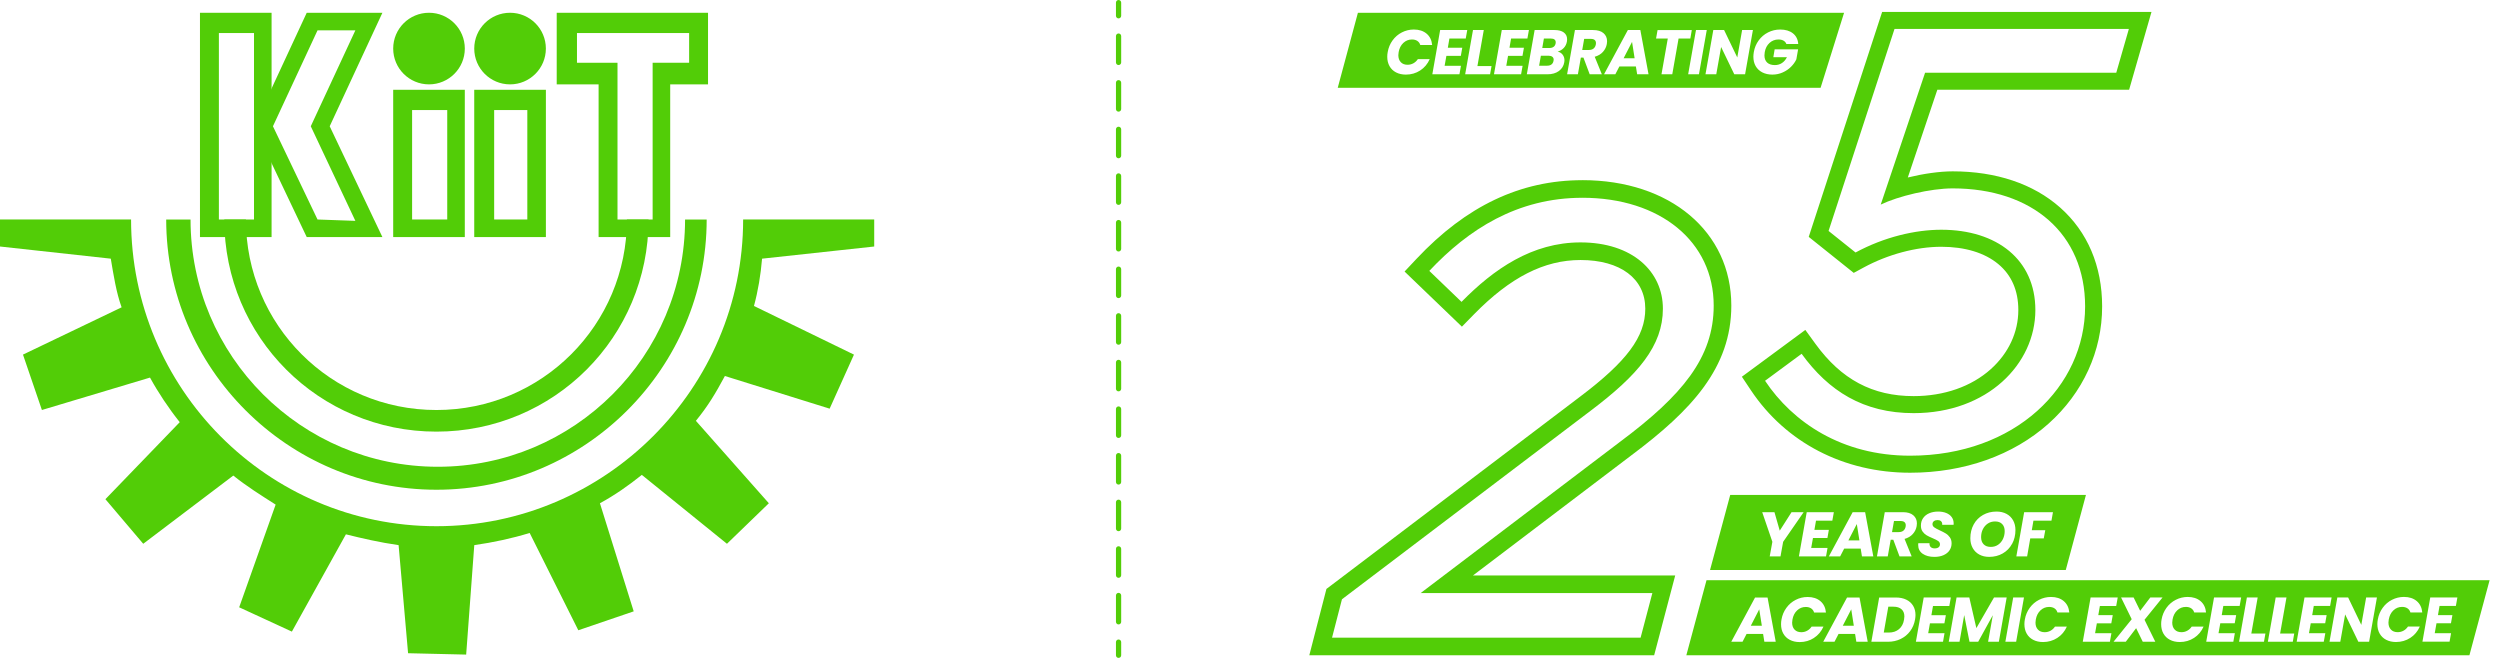
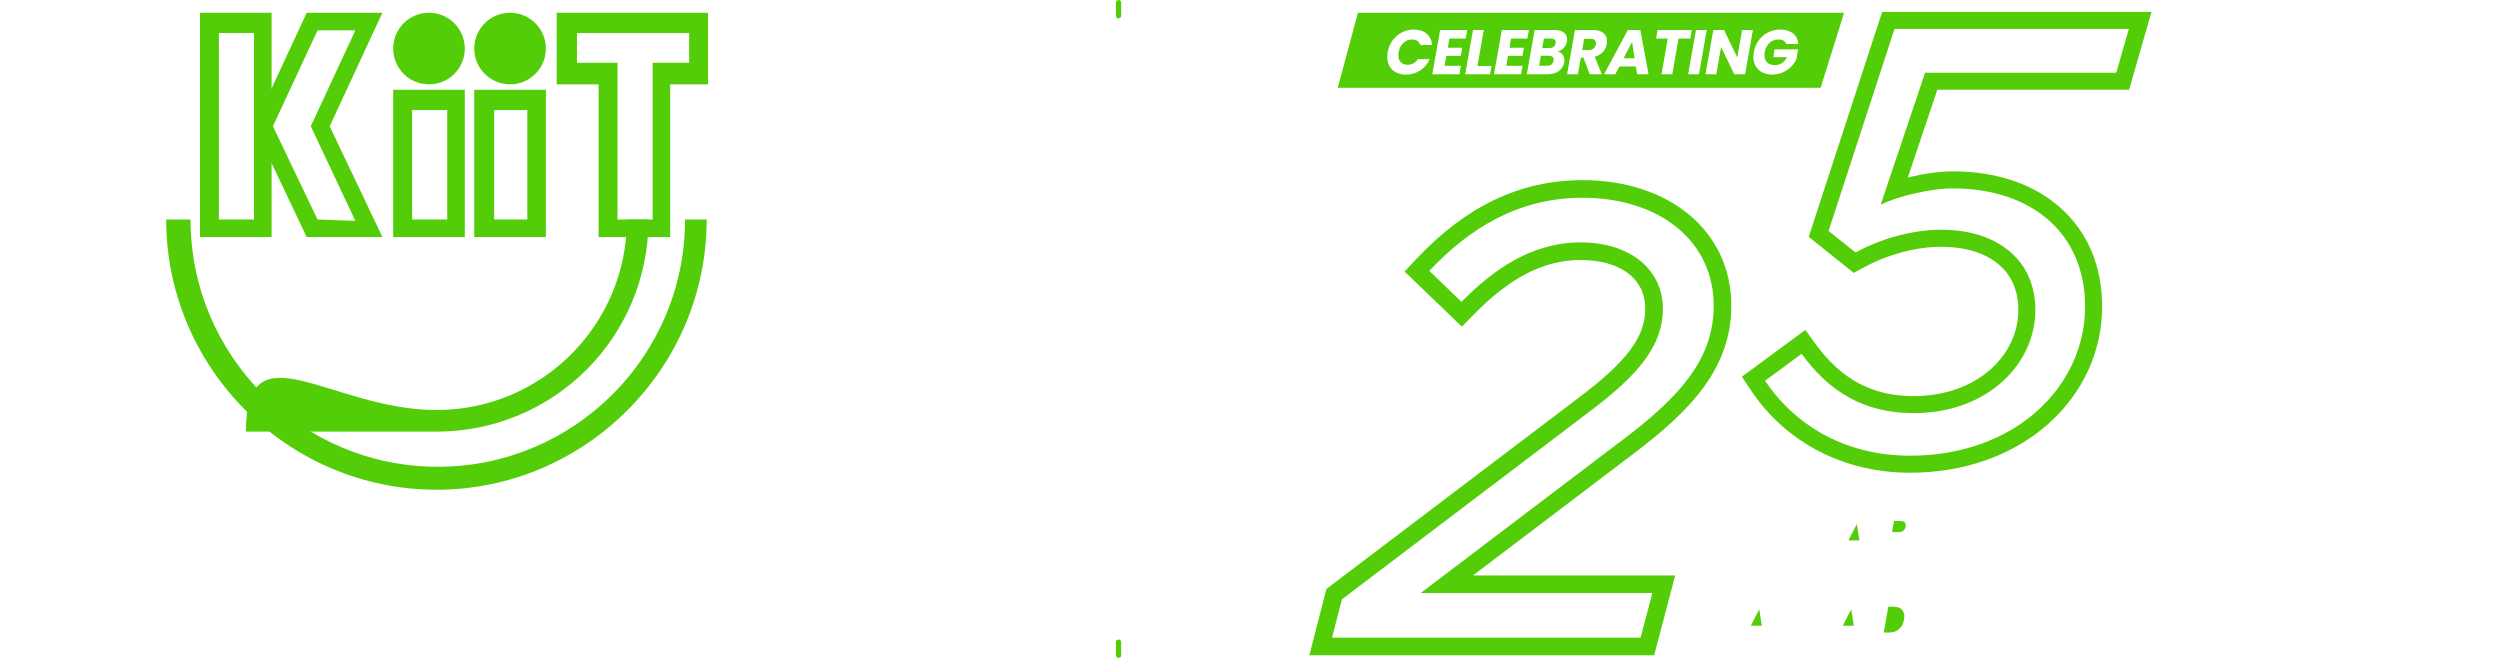
<svg xmlns="http://www.w3.org/2000/svg" width="152" height="40" viewBox="0 0 152 40" fill="none">
  <path d="M96.206 12.024C100.953 12.024 104.193 14.699 104.193 18.58C104.193 21.743 102.272 24.041 98.542 26.829L86.375 36.059H100.463L99.748 38.771H80.988L81.591 36.436L96.697 24.983C99.597 22.799 101.104 21.028 101.104 18.768C101.104 16.508 99.258 14.738 96.094 14.738C93.156 14.738 90.819 16.358 88.861 18.354L86.902 16.47C89.276 13.946 92.252 12.025 96.207 12.025M96.207 10.955C92.447 10.955 89.149 12.519 86.123 15.738L85.398 16.509L86.161 17.243L88.12 19.126L88.884 19.861L89.625 19.104C91.831 16.856 93.887 15.809 96.094 15.809C98.524 15.809 100.033 16.944 100.033 18.769C100.033 20.469 98.917 21.972 96.052 24.13L80.944 35.583L80.647 35.807L80.554 36.168L79.951 38.503L79.606 39.841H100.572L100.783 39.043L101.498 36.331L101.853 34.987H89.558L99.186 27.684C102.834 24.957 105.264 22.364 105.264 18.579C105.264 14.089 101.54 10.953 96.207 10.953V10.955Z" fill="#52CD07" />
  <path d="M129.434 1.762L128.669 4.422H117.045L114.348 12.439C115.405 11.928 117.373 11.454 118.721 11.454C123.567 11.454 126.775 14.224 126.775 18.633C126.775 23.479 122.547 27.706 116.134 27.706C111.979 27.706 108.992 25.666 107.315 23.151L109.538 21.511C111.178 23.77 113.291 25.119 116.352 25.119C120.834 25.119 123.75 22.131 123.75 18.851C123.75 15.79 121.418 13.968 118.028 13.968C116.461 13.968 114.567 14.405 112.817 15.352L111.177 14.041L115.186 1.761H129.434M130.809 0.726H114.434L114.201 1.44L110.193 13.72L109.971 14.402L110.531 14.85L112.171 16.162L112.707 16.591L113.311 16.264C114.789 15.463 116.509 15.004 118.029 15.004C119.47 15.004 120.67 15.368 121.498 16.058C122.305 16.73 122.714 17.671 122.714 18.852C122.714 20.2 122.12 21.476 121.04 22.445C119.862 23.502 118.198 24.084 116.353 24.084C113.851 24.084 111.952 23.073 110.377 20.903L109.764 20.059L108.924 20.679L106.701 22.319L105.906 22.905L106.454 23.726C108.579 26.914 112.108 28.742 116.134 28.742C119.411 28.742 122.399 27.682 124.55 25.759C126.652 23.878 127.81 21.347 127.81 18.633C127.81 16.175 126.925 14.093 125.251 12.614C123.626 11.177 121.368 10.418 118.721 10.418C117.932 10.418 116.939 10.561 115.995 10.791L117.79 5.457H129.45L129.665 4.707L130.43 2.047L130.81 0.726H130.809Z" fill="#52CD07" />
  <path d="M115.56 31.677H115.154L115.035 32.352H115.441C115.561 32.352 115.656 32.323 115.727 32.264C115.797 32.206 115.843 32.123 115.863 32.016C115.868 31.974 115.87 31.948 115.87 31.935C115.87 31.853 115.844 31.79 115.792 31.745C115.74 31.701 115.662 31.678 115.56 31.678V31.677Z" fill="#52CD07" />
-   <path d="M121.301 31.704C121.132 31.704 120.983 31.747 120.855 31.834C120.726 31.921 120.626 32.037 120.556 32.181C120.486 32.325 120.451 32.484 120.451 32.657C120.451 32.842 120.502 32.987 120.605 33.093C120.708 33.199 120.852 33.252 121.038 33.252C121.207 33.252 121.355 33.209 121.483 33.122C121.611 33.035 121.71 32.918 121.78 32.771C121.85 32.624 121.885 32.465 121.885 32.294C121.885 32.11 121.834 31.966 121.731 31.861C121.629 31.756 121.485 31.704 121.302 31.704H121.301Z" fill="#52CD07" />
-   <path d="M105.198 30.09L103.971 34.654H125.599L126.826 30.09H105.198ZM108.254 33.831H107.598L107.76 32.943L107.143 31.141H107.887L108.209 32.264L108.925 31.141H109.661L108.415 32.943L108.254 33.831ZM111.022 33.831H109.373L109.849 31.14H111.498L111.405 31.657H110.413L110.316 32.217H111.194L111.107 32.712H110.228L110.121 33.313H111.114L111.022 33.83V33.831ZM113.207 33.831L113.13 33.356H112.126L111.88 33.831H111.193L112.642 31.14H113.4L113.898 33.831H113.204H113.207ZM116.533 31.988C116.503 32.167 116.424 32.327 116.299 32.467C116.174 32.608 116.007 32.707 115.797 32.766L116.23 33.831H115.491L115.112 32.815H114.955L114.775 33.831H114.119L114.594 31.14H115.694C115.973 31.14 116.185 31.204 116.33 31.33C116.476 31.456 116.548 31.62 116.548 31.823C116.548 31.881 116.543 31.936 116.533 31.988V31.988ZM118.78 31.907H118.082C118.085 31.897 118.087 31.882 118.087 31.862C118.087 31.791 118.062 31.733 118.011 31.687C117.961 31.642 117.893 31.62 117.806 31.62C117.714 31.62 117.64 31.642 117.581 31.687C117.523 31.732 117.495 31.792 117.495 31.869C117.495 31.947 117.531 32.01 117.602 32.063C117.673 32.115 117.785 32.176 117.936 32.245C118.087 32.314 118.211 32.378 118.306 32.437C118.402 32.495 118.484 32.575 118.553 32.672C118.622 32.771 118.657 32.892 118.657 33.035C118.657 33.194 118.614 33.335 118.531 33.461C118.447 33.587 118.325 33.683 118.166 33.754C118.007 33.825 117.823 33.859 117.61 33.859C117.319 33.859 117.081 33.795 116.899 33.669C116.717 33.543 116.625 33.363 116.625 33.131C116.625 33.108 116.627 33.074 116.632 33.027H117.314C117.307 33.125 117.33 33.201 117.383 33.257C117.437 33.313 117.519 33.342 117.629 33.342C117.729 33.342 117.807 33.321 117.864 33.277C117.921 33.234 117.95 33.172 117.95 33.093C117.95 33.014 117.914 32.945 117.841 32.894C117.768 32.843 117.655 32.786 117.502 32.721C117.353 32.66 117.233 32.601 117.139 32.546C117.046 32.491 116.965 32.417 116.896 32.322C116.827 32.227 116.792 32.109 116.792 31.966C116.79 31.79 116.833 31.636 116.922 31.506C117.011 31.375 117.135 31.276 117.294 31.207C117.453 31.138 117.634 31.103 117.839 31.103C118.023 31.103 118.186 31.132 118.329 31.189C118.472 31.246 118.584 31.33 118.663 31.438C118.743 31.547 118.782 31.675 118.782 31.824C118.782 31.862 118.781 31.89 118.777 31.909L118.78 31.907ZM122.333 33.066C122.198 33.316 122.009 33.509 121.766 33.649C121.524 33.789 121.247 33.858 120.939 33.858C120.711 33.858 120.512 33.81 120.339 33.716C120.167 33.622 120.033 33.488 119.939 33.318C119.844 33.146 119.797 32.95 119.797 32.727C119.797 32.413 119.865 32.133 120 31.886C120.136 31.639 120.324 31.448 120.566 31.31C120.808 31.172 121.082 31.103 121.388 31.103C121.618 31.103 121.82 31.15 121.994 31.243C122.168 31.336 122.302 31.468 122.397 31.638C122.491 31.808 122.539 32.003 122.539 32.223C122.539 32.538 122.471 32.82 122.335 33.069L122.333 33.066ZM124.729 31.658H123.632L123.533 32.237H124.353L124.26 32.735H123.44L123.249 33.831H122.593L123.069 31.14H124.82L124.728 31.657L124.729 31.658Z" fill="#52CD07" />
  <path d="M112.381 32.858H113.052L112.894 31.861L112.381 32.858Z" fill="#52CD07" />
  <path d="M96.724 2.363H96.318L96.199 3.038H96.605C96.725 3.038 96.82 3.008 96.891 2.95C96.961 2.891 97.007 2.808 97.027 2.701C97.032 2.659 97.034 2.633 97.034 2.62C97.034 2.539 97.008 2.475 96.956 2.43C96.904 2.386 96.826 2.364 96.724 2.364V2.363Z" fill="#52CD07" />
  <path d="M98.715 3.543H99.385L99.229 2.547L98.715 3.543Z" fill="#52CD07" />
  <path d="M94.383 3.453C94.329 3.411 94.255 3.389 94.161 3.389H93.685L93.578 3.995H94.061C94.174 3.995 94.263 3.97 94.329 3.919C94.396 3.868 94.437 3.794 94.455 3.697C94.461 3.666 94.463 3.643 94.463 3.628C94.463 3.554 94.436 3.495 94.382 3.453H94.383Z" fill="#52CD07" />
  <path d="M94.298 2.344H93.869L93.769 2.919H94.195C94.306 2.919 94.394 2.895 94.46 2.846C94.527 2.797 94.567 2.727 94.583 2.635C94.585 2.62 94.588 2.599 94.588 2.574C94.588 2.499 94.563 2.442 94.514 2.403C94.466 2.364 94.395 2.344 94.299 2.344H94.298Z" fill="#52CD07" />
  <path d="M82.561 0.777L81.334 5.34H110.691L112.12 0.777H82.56H82.561ZM85.169 3.781C85.269 3.886 85.406 3.938 85.579 3.938C85.704 3.938 85.822 3.909 85.93 3.85C86.038 3.792 86.13 3.707 86.205 3.597H86.925C86.797 3.888 86.604 4.118 86.347 4.285C86.088 4.452 85.8 4.536 85.48 4.536C85.25 4.536 85.05 4.491 84.878 4.401C84.706 4.312 84.575 4.185 84.483 4.022C84.391 3.859 84.345 3.668 84.345 3.451C84.345 3.353 84.354 3.259 84.372 3.167C84.417 2.901 84.517 2.665 84.668 2.456C84.82 2.247 85.008 2.085 85.234 1.97C85.46 1.854 85.701 1.795 85.962 1.795C86.281 1.795 86.54 1.88 86.739 2.048C86.937 2.216 87.048 2.446 87.075 2.738H86.354C86.321 2.628 86.26 2.544 86.172 2.487C86.084 2.429 85.976 2.401 85.847 2.401C85.645 2.401 85.47 2.471 85.322 2.61C85.174 2.749 85.079 2.935 85.038 3.167C85.025 3.239 85.019 3.301 85.019 3.354C85.019 3.533 85.069 3.675 85.168 3.779L85.169 3.781ZM88.826 4L88.734 4.517H87.085L87.561 1.826H89.209L89.117 2.343H88.124L88.028 2.902H88.906L88.818 3.397H87.94L87.833 3.999H88.826V4ZM90.596 4.517H89.082L89.558 1.826H90.214L89.827 4.018H90.685L90.597 4.516L90.596 4.517ZM92.574 4L92.482 4.517H90.834L91.309 1.826H92.958L92.866 2.343H91.873L91.777 2.902H92.655L92.567 3.397H91.689L91.582 3.999H92.574V4ZM95.008 3.325C95.082 3.422 95.119 3.536 95.119 3.666C95.119 3.707 95.115 3.746 95.108 3.785C95.07 4.009 94.959 4.187 94.778 4.32C94.597 4.451 94.365 4.517 94.084 4.517H92.831L93.306 1.826H94.518C94.76 1.826 94.948 1.875 95.081 1.975C95.214 2.075 95.28 2.212 95.28 2.389C95.28 2.433 95.276 2.477 95.269 2.524C95.24 2.683 95.175 2.814 95.074 2.919C94.971 3.024 94.849 3.097 94.706 3.137C94.834 3.166 94.935 3.228 95.009 3.325H95.008ZM97.392 4.517H96.653L96.273 3.501H96.116L95.936 4.517H95.28L95.756 1.826H96.856C97.135 1.826 97.347 1.889 97.492 2.015C97.638 2.141 97.71 2.305 97.71 2.508C97.71 2.566 97.705 2.621 97.695 2.673C97.664 2.852 97.586 3.012 97.461 3.152C97.336 3.293 97.168 3.393 96.959 3.451L97.392 4.517V4.517ZM99.539 4.517L99.462 4.041H98.458L98.212 4.517H97.525L98.974 1.826H99.733L100.231 4.517H99.537H99.539ZM101.674 4.517H101.018L101.401 2.344H100.688L100.78 1.827H102.861L102.773 2.344H102.057L101.674 4.517V4.517ZM102.64 4.517L103.116 1.826H103.771L103.296 4.517H102.64ZM106.101 4.517H105.445L104.644 2.858L104.349 4.517H103.693L104.169 1.826H104.825L105.626 3.493L105.921 1.826H106.577L106.101 4.517ZM107.443 3.804C107.553 3.905 107.709 3.957 107.91 3.957C108.073 3.957 108.218 3.916 108.343 3.832C108.468 3.75 108.569 3.631 108.646 3.477H107.819L107.899 2.998H109.325L109.218 3.608C109.142 3.771 109.033 3.923 108.891 4.064C108.749 4.205 108.582 4.319 108.387 4.405C108.192 4.492 107.983 4.536 107.758 4.536C107.534 4.536 107.322 4.49 107.147 4.4C106.972 4.309 106.838 4.182 106.744 4.019C106.651 3.856 106.605 3.665 106.605 3.448C106.605 3.373 106.613 3.28 106.631 3.168C106.677 2.902 106.776 2.666 106.928 2.457C107.079 2.248 107.27 2.086 107.497 1.971C107.723 1.855 107.97 1.796 108.236 1.796C108.558 1.796 108.817 1.874 109.013 2.03C109.208 2.186 109.315 2.402 109.333 2.677H108.612C108.58 2.588 108.521 2.52 108.438 2.472C108.355 2.424 108.253 2.401 108.132 2.401C107.92 2.401 107.738 2.471 107.587 2.61C107.434 2.749 107.338 2.935 107.297 3.167C107.285 3.243 107.278 3.31 107.278 3.366C107.278 3.556 107.334 3.701 107.443 3.803V3.804Z" fill="#52CD07" />
  <path d="M112.041 38.045H112.712L112.555 37.048L112.041 38.045Z" fill="#52CD07" />
  <path d="M115.123 36.887H114.809L114.533 38.459H114.844C115.092 38.459 115.297 38.39 115.46 38.252C115.623 38.114 115.726 37.921 115.766 37.673C115.779 37.597 115.786 37.532 115.786 37.482C115.786 37.293 115.728 37.146 115.613 37.043C115.497 36.939 115.334 36.887 115.122 36.887H115.123Z" fill="#52CD07" />
-   <path d="M103.756 35.278L102.529 39.841H150.14L151.367 35.278H103.756V35.278ZM107.273 39.019L107.196 38.543H106.192L105.946 39.019H105.26L106.708 36.328H107.467L107.965 39.019H107.271H107.273ZM110.289 38.787C110.031 38.954 109.742 39.038 109.423 39.038C109.193 39.038 108.992 38.993 108.821 38.903C108.649 38.814 108.518 38.687 108.426 38.524C108.333 38.361 108.288 38.17 108.288 37.953C108.288 37.856 108.296 37.761 108.314 37.669C108.36 37.403 108.459 37.167 108.611 36.958C108.762 36.749 108.951 36.587 109.177 36.472C109.402 36.356 109.644 36.297 109.905 36.297C110.224 36.297 110.483 36.382 110.681 36.55C110.879 36.719 110.991 36.949 111.017 37.24H110.297C110.264 37.13 110.202 37.046 110.114 36.989C110.026 36.932 109.918 36.903 109.79 36.903C109.588 36.903 109.413 36.973 109.265 37.112C109.116 37.252 109.022 37.437 108.981 37.669C108.968 37.741 108.962 37.804 108.962 37.857C108.962 38.036 109.011 38.178 109.111 38.282C109.211 38.386 109.347 38.438 109.521 38.438C109.646 38.438 109.764 38.409 109.872 38.35C109.98 38.292 110.072 38.207 110.146 38.097H110.867C110.738 38.389 110.546 38.618 110.288 38.785L110.289 38.787ZM112.865 39.019L112.789 38.543H111.784L111.538 39.019H110.852L112.3 36.328H113.059L113.557 39.019H112.863H112.865ZM116.433 37.673C116.388 37.936 116.288 38.17 116.137 38.375C115.985 38.579 115.791 38.737 115.558 38.85C115.324 38.963 115.067 39.019 114.786 39.019H113.778L114.254 36.328H115.262C115.509 36.328 115.723 36.372 115.904 36.46C116.084 36.548 116.221 36.672 116.318 36.832C116.414 36.992 116.462 37.178 116.462 37.394C116.462 37.468 116.453 37.561 116.435 37.673H116.433ZM118.227 38.501L118.135 39.018H116.486L116.962 36.327H118.611L118.518 36.844H117.526L117.429 37.403H118.308L118.22 37.898H117.341L117.234 38.5H118.227V38.501ZM120.876 39.018L121.163 37.404L120.274 39.018H119.745L119.423 37.397L119.139 39.018H118.484L118.959 36.327H119.734L120.163 38.189L121.236 36.327H122.006L121.531 39.018H120.875H120.876ZM122.582 39.018H121.926L122.402 36.327H123.057L122.582 39.018ZM123.908 38.282C124.008 38.386 124.145 38.438 124.318 38.438C124.443 38.438 124.561 38.409 124.669 38.35C124.777 38.292 124.869 38.207 124.943 38.097H125.664C125.536 38.389 125.343 38.618 125.085 38.785C124.827 38.952 124.539 39.036 124.219 39.036C123.989 39.036 123.789 38.991 123.617 38.901C123.445 38.812 123.314 38.685 123.222 38.522C123.13 38.359 123.084 38.168 123.084 37.951C123.084 37.853 123.092 37.759 123.11 37.667C123.156 37.401 123.256 37.165 123.407 36.956C123.559 36.747 123.747 36.585 123.973 36.47C124.199 36.354 124.44 36.295 124.701 36.295C125.02 36.295 125.279 36.38 125.477 36.548C125.676 36.717 125.787 36.947 125.813 37.238H125.093C125.06 37.128 124.999 37.044 124.911 36.987C124.823 36.93 124.715 36.901 124.586 36.901C124.384 36.901 124.209 36.971 124.061 37.11C123.913 37.249 123.818 37.435 123.777 37.667C123.764 37.739 123.758 37.801 123.758 37.855C123.758 38.034 123.808 38.176 123.907 38.279L123.908 38.282ZM128.374 38.5L128.282 39.017H126.633L127.109 36.326H128.758L128.665 36.843H127.673L127.576 37.402H128.455L128.367 37.897H127.488L127.381 38.499H128.374V38.5ZM130.279 39.017L129.877 38.193L129.248 39.017H128.504L129.608 37.648L128.961 36.326H129.724L130.122 37.138L130.739 36.326H131.483L130.386 37.683L131.042 39.017H130.279V39.017ZM132.222 38.28C132.322 38.385 132.459 38.437 132.632 38.437C132.757 38.437 132.875 38.408 132.983 38.349C133.091 38.291 133.183 38.206 133.257 38.096H133.978C133.85 38.388 133.657 38.617 133.399 38.784C133.141 38.951 132.853 39.035 132.533 39.035C132.303 39.035 132.103 38.99 131.931 38.9C131.759 38.811 131.628 38.684 131.536 38.521C131.444 38.358 131.398 38.167 131.398 37.95C131.398 37.852 131.406 37.758 131.424 37.666C131.47 37.4 131.57 37.164 131.721 36.955C131.873 36.746 132.061 36.584 132.287 36.469C132.513 36.353 132.754 36.294 133.015 36.294C133.334 36.294 133.593 36.379 133.791 36.547C133.99 36.715 134.101 36.946 134.127 37.237H133.407C133.374 37.127 133.313 37.043 133.225 36.986C133.137 36.928 133.029 36.9 132.9 36.9C132.698 36.9 132.523 36.97 132.375 37.109C132.227 37.248 132.132 37.434 132.091 37.666C132.078 37.738 132.072 37.8 132.072 37.853C132.072 38.032 132.122 38.175 132.221 38.278L132.222 38.28ZM135.879 38.499L135.787 39.016H134.138L134.614 36.325H136.262L136.17 36.842H135.177L135.081 37.401H135.959L135.871 37.896H134.993L134.886 38.498H135.879V38.499ZM137.649 39.016H136.135L136.611 36.325H137.267L136.88 38.517H137.738L137.65 39.015L137.649 39.016ZM139.401 39.016H137.886L138.362 36.325H139.018L138.631 38.517H139.49L139.402 39.015L139.401 39.016ZM141.379 38.499L141.286 39.016H139.638L140.114 36.325H141.762L141.67 36.842H140.677L140.581 37.401H141.459L141.371 37.896H140.493L140.386 38.498H141.379V38.499ZM144.042 39.016H143.386L142.585 37.356L142.29 39.016H141.634L142.11 36.325H142.766L143.567 37.992L143.862 36.325H144.518L144.042 39.016ZM145.369 38.279C145.468 38.384 145.605 38.436 145.779 38.436C145.904 38.436 146.021 38.407 146.13 38.348C146.238 38.29 146.33 38.205 146.404 38.095H147.124C146.996 38.386 146.803 38.616 146.546 38.783C146.287 38.95 145.999 39.034 145.679 39.034C145.449 39.034 145.249 38.989 145.077 38.899C144.906 38.81 144.774 38.683 144.682 38.52C144.59 38.357 144.544 38.166 144.544 37.949C144.544 37.851 144.553 37.757 144.571 37.665C144.617 37.399 144.716 37.163 144.868 36.954C145.019 36.745 145.208 36.583 145.433 36.468C145.659 36.352 145.901 36.293 146.161 36.293C146.48 36.293 146.74 36.378 146.938 36.546C147.136 36.715 147.247 36.944 147.274 37.236H146.553C146.52 37.126 146.459 37.042 146.371 36.985C146.283 36.927 146.175 36.899 146.047 36.899C145.845 36.899 145.67 36.969 145.521 37.108C145.373 37.247 145.279 37.433 145.237 37.665C145.225 37.737 145.218 37.799 145.218 37.852C145.218 38.032 145.268 38.173 145.368 38.277L145.369 38.279ZM149.317 36.842H148.324L148.227 37.401H149.106L149.018 37.896H148.139L148.032 38.498H149.025L148.933 39.015H147.284L147.76 36.324H149.409L149.317 36.841V36.842Z" fill="#52CD07" />
  <path d="M106.449 38.045H107.12L106.962 37.048L106.449 38.045Z" fill="#52CD07" />
-   <path fillRule="evenodd" clipRule="evenodd" d="M46.334 15.727C46.251 16.713 46.087 17.699 45.841 18.603L51.921 21.561L50.442 24.847L44.073 22.861C43.498 23.929 43.048 24.683 42.31 25.586L46.746 30.598L44.199 33.062L39.023 28.873C38.202 29.531 37.38 30.105 36.476 30.598L38.529 37.17L35.161 38.32L32.204 32.404C31.136 32.733 29.985 32.98 28.836 33.144L28.343 39.799L24.811 39.716L24.235 33.144C23.085 32.98 22.017 32.733 21.031 32.487L17.746 38.402L14.542 36.924L16.759 30.68C15.856 30.105 15.005 29.573 14.184 28.915L8.709 33.062L6.409 30.351L10.928 25.668C10.271 24.847 9.613 23.86 9.12 22.957L2.548 24.928L1.397 21.56L7.394 18.685C7.066 17.781 6.902 16.713 6.736 15.727L0 14.988V13.345H7.969C7.969 23.613 16.267 31.993 26.536 31.993C36.804 31.993 45.183 23.613 45.183 13.345H53.152V14.988L46.334 15.727V15.727Z" fill="#52CD07" />
  <path fillRule="evenodd" clipRule="evenodd" d="M26.618 28.379C34.915 28.379 41.652 21.643 41.652 13.346H42.966C42.966 22.382 35.573 29.776 26.537 29.776C17.5 29.776 10.105 22.382 10.105 13.346H11.585C11.585 21.644 18.321 28.379 26.618 28.379" fill="#52CD07" />
-   <path fillRule="evenodd" clipRule="evenodd" d="M26.533 24.929C32.941 24.929 38.117 19.754 38.117 13.346H39.432C39.432 20.493 33.681 26.243 26.534 26.243C19.388 26.243 13.637 20.492 13.637 13.346H14.952C14.952 19.754 20.127 24.929 26.535 24.929" fill="#52CD07" />
+   <path fillRule="evenodd" clipRule="evenodd" d="M26.533 24.929C32.941 24.929 38.117 19.754 38.117 13.346H39.432C39.432 20.493 33.681 26.243 26.534 26.243H14.952C14.952 19.754 20.127 24.929 26.535 24.929" fill="#52CD07" />
  <path fillRule="evenodd" clipRule="evenodd" d="M12.158 14.414H16.512V0.777H12.158V14.414ZM15.444 13.346H13.308V2.009H15.444V13.346Z" fill="#52CD07" />
  <path fillRule="evenodd" clipRule="evenodd" d="M41.899 2.009H35.08V3.816H37.544V13.346H39.68V3.815H41.899V2.009ZM40.748 5.13V14.414H36.395V5.13H33.848V0.777H43.048V5.13H40.748Z" fill="#52CD07" />
  <path fillRule="evenodd" clipRule="evenodd" d="M21.606 1.845H19.306L16.595 7.677L19.306 13.346L21.606 13.428L18.895 7.677L21.606 1.845V1.845ZM23.25 14.414H18.649L15.445 7.677L18.649 0.777H23.25L20.046 7.677L23.25 14.414V14.414Z" fill="#52CD07" />
  <path fillRule="evenodd" clipRule="evenodd" d="M27.192 6.691H25.056V13.345H27.192V6.691ZM23.906 5.459H28.26V14.414H23.906V5.459V5.459Z" fill="#52CD07" />
  <path fillRule="evenodd" clipRule="evenodd" d="M32.061 6.691H30.045V13.345H32.061V6.691ZM28.834 5.459H33.19V14.414H28.834V5.459V5.459Z" fill="#52CD07" />
  <path fillRule="evenodd" clipRule="evenodd" d="M33.189 2.953C33.189 4.155 32.214 5.13 31.011 5.13C29.809 5.13 28.834 4.155 28.834 2.953C28.834 1.75 29.809 0.776 31.011 0.776C32.214 0.776 33.189 1.75 33.189 2.953Z" fill="#52CD07" />
  <path fillRule="evenodd" clipRule="evenodd" d="M28.261 2.953C28.261 4.155 27.286 5.13 26.084 5.13C24.881 5.13 23.906 4.155 23.906 2.953C23.906 1.75 24.881 0.776 26.084 0.776C27.286 0.776 28.261 1.75 28.261 2.953Z" fill="#52CD07" />
  <path d="M68.008 40C67.921 40 67.85 39.929 67.85 39.841V39.04C67.85 38.952 67.921 38.881 68.008 38.881C68.097 38.881 68.168 38.952 68.168 39.04V39.841C68.168 39.929 68.097 40 68.008 40Z" fill="#52CD07" />
-   <path d="M68.008 37.966C67.921 37.966 67.85 37.895 67.85 37.807V36.205C67.85 36.117 67.921 36.046 68.008 36.046C68.097 36.046 68.168 36.117 68.168 36.205V37.807C68.168 37.895 68.097 37.966 68.008 37.966ZM68.008 35.132C67.921 35.132 67.85 35.06 67.85 34.973V33.371C67.85 33.283 67.921 33.212 68.008 33.212C68.097 33.212 68.168 33.283 68.168 33.371V34.973C68.168 35.06 68.097 35.132 68.008 35.132ZM68.008 32.297C67.921 32.297 67.85 32.226 67.85 32.138V30.536C67.85 30.448 67.921 30.378 68.008 30.378C68.097 30.378 68.168 30.448 68.168 30.536V32.138C68.168 32.226 68.097 32.297 68.008 32.297ZM68.008 29.463C67.921 29.463 67.85 29.392 67.85 29.304V27.702C67.85 27.614 67.921 27.543 68.008 27.543C68.097 27.543 68.168 27.614 68.168 27.702V29.304C68.168 29.392 68.097 29.463 68.008 29.463ZM68.008 26.629C67.921 26.629 67.85 26.558 67.85 26.47V24.868C67.85 24.78 67.921 24.709 68.008 24.709C68.097 24.709 68.168 24.78 68.168 24.868V26.47C68.168 26.558 68.097 26.629 68.008 26.629ZM68.008 23.795C67.921 23.795 67.85 23.724 67.85 23.636V22.034C67.85 21.946 67.921 21.875 68.008 21.875C68.097 21.875 68.168 21.946 68.168 22.034V23.636C68.168 23.724 68.097 23.795 68.008 23.795ZM68.008 20.96C67.921 20.96 67.85 20.89 67.85 20.802V19.2C67.85 19.112 67.921 19.041 68.008 19.041C68.097 19.041 68.168 19.112 68.168 19.2V20.802C68.168 20.89 68.097 20.96 68.008 20.96ZM68.008 18.126C67.921 18.126 67.85 18.055 67.85 17.967V16.365C67.85 16.277 67.921 16.206 68.008 16.206C68.097 16.206 68.168 16.277 68.168 16.365V17.967C68.168 18.055 68.097 18.126 68.008 18.126ZM68.008 15.292C67.921 15.292 67.85 15.221 67.85 15.133V13.531C67.85 13.443 67.921 13.372 68.008 13.372C68.097 13.372 68.168 13.443 68.168 13.531V15.133C68.168 15.221 68.097 15.292 68.008 15.292ZM68.008 12.458C67.921 12.458 67.85 12.387 67.85 12.299V10.697C67.85 10.609 67.921 10.538 68.008 10.538C68.097 10.538 68.168 10.609 68.168 10.697V12.299C68.168 12.387 68.097 12.458 68.008 12.458ZM68.008 9.624C67.921 9.624 67.85 9.553 67.85 9.465V7.863C67.85 7.775 67.921 7.704 68.008 7.704C68.097 7.704 68.168 7.775 68.168 7.863V9.465C68.168 9.553 68.097 9.624 68.008 9.624ZM68.008 6.789C67.921 6.789 67.85 6.718 67.85 6.63V5.028C67.85 4.941 67.921 4.87 68.008 4.87C68.097 4.87 68.168 4.941 68.168 5.028V6.63C68.168 6.718 68.097 6.789 68.008 6.789ZM68.008 3.955C67.921 3.955 67.85 3.884 67.85 3.796V2.194C67.85 2.106 67.921 2.035 68.008 2.035C68.097 2.035 68.168 2.106 68.168 2.194V3.796C68.168 3.884 68.097 3.955 68.008 3.955Z" fill="#52CD07" />
  <path d="M68.008 1.119C67.921 1.119 67.85 1.048 67.85 0.96V0.159C67.85 0.071 67.921 0 68.008 0C68.097 0 68.168 0.071 68.168 0.159V0.96C68.168 1.048 68.097 1.119 68.008 1.119V1.119Z" fill="#52CD07" />
</svg>